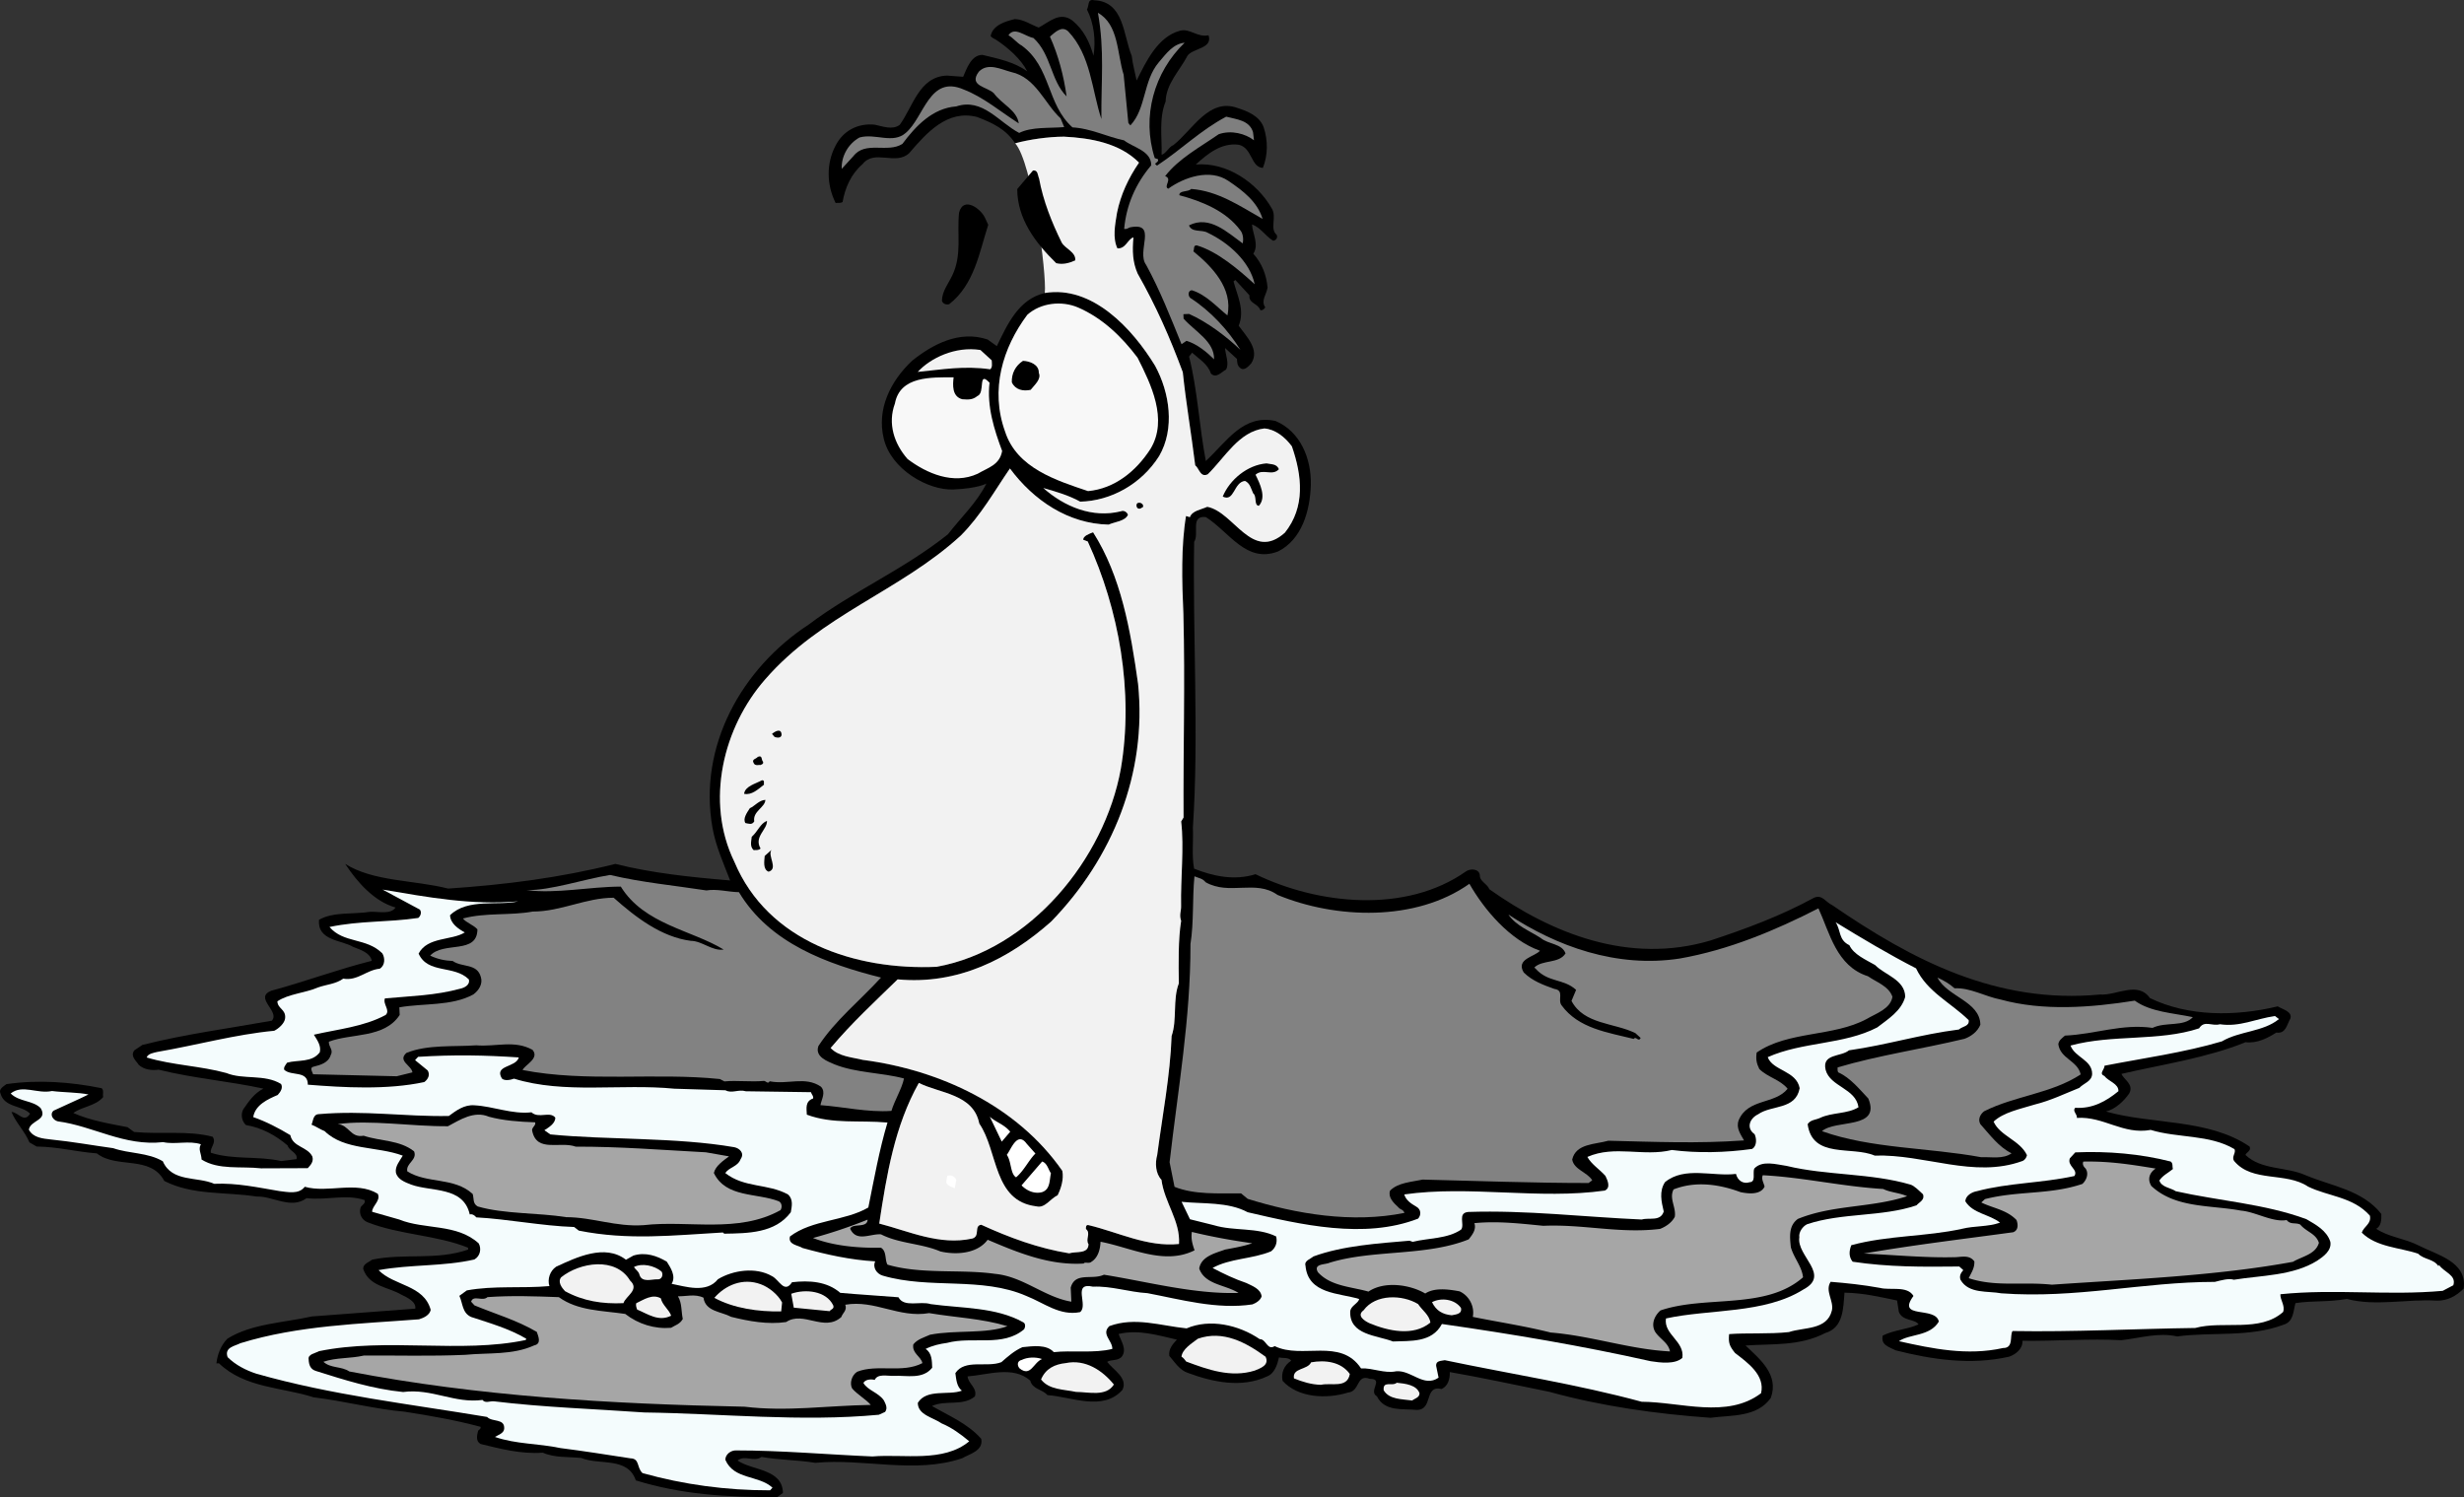
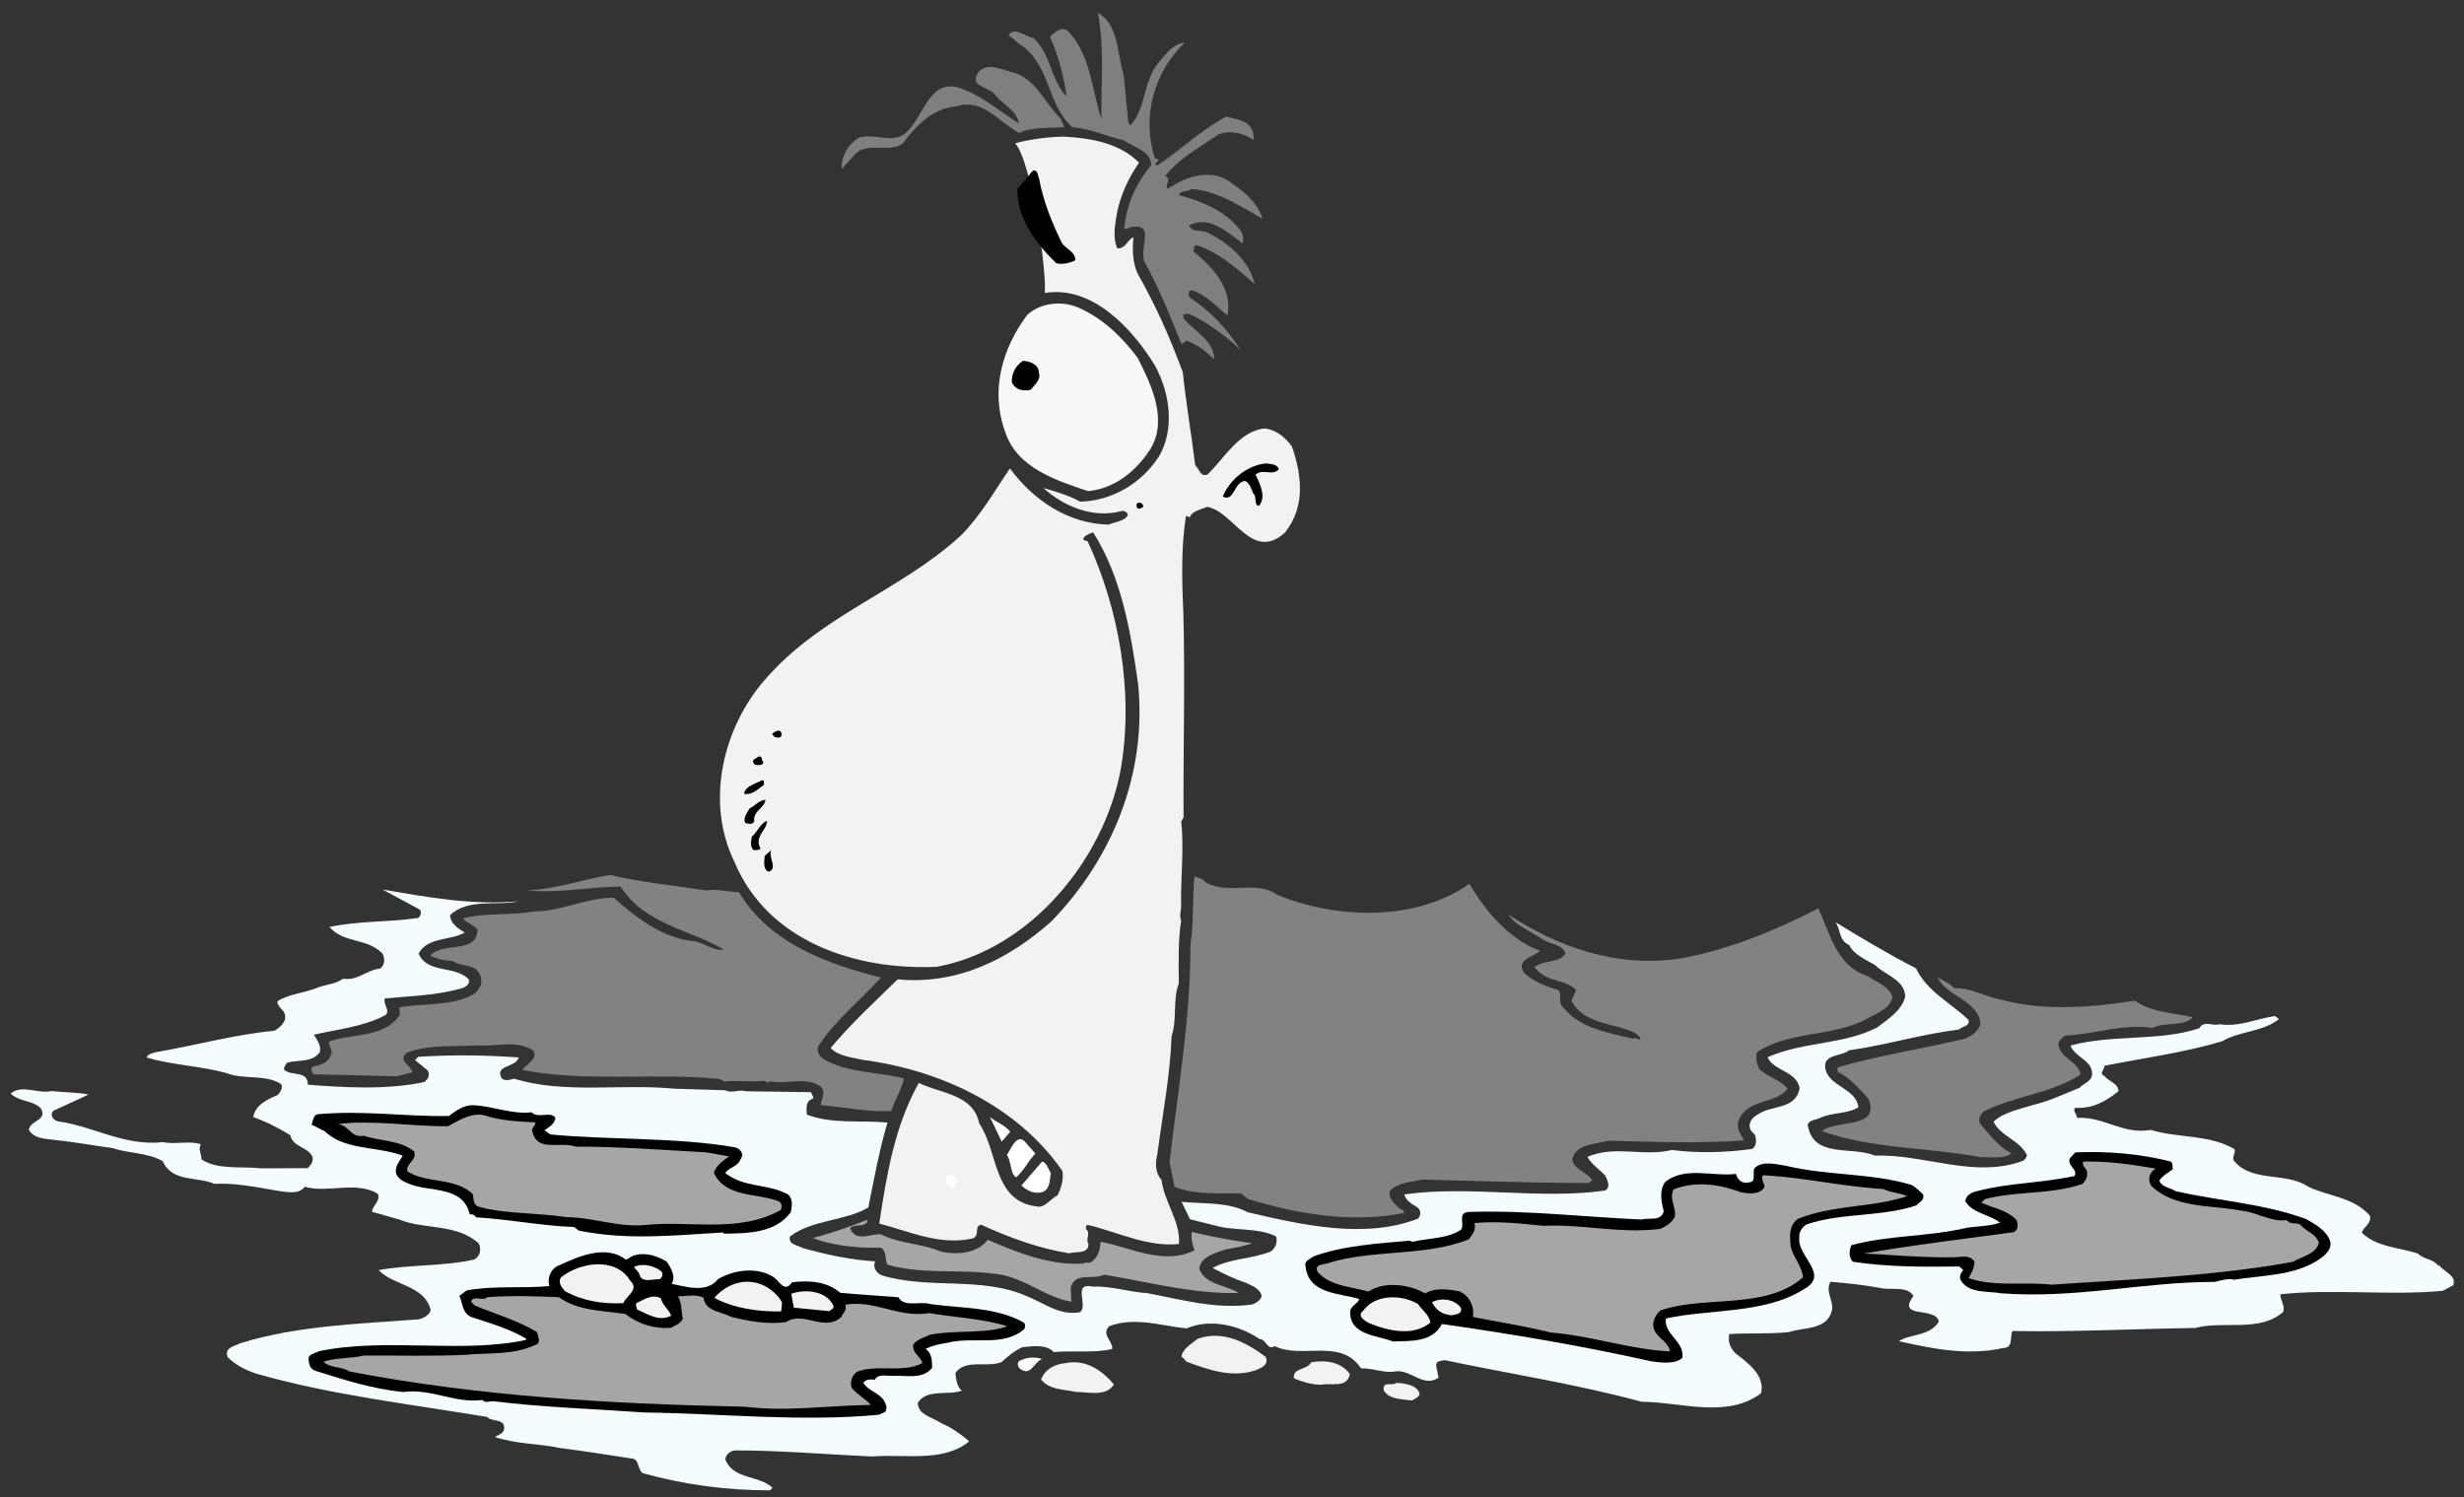
<svg xmlns="http://www.w3.org/2000/svg" width="387.079" height="235.194">
  <rect width="100%" height="100%" fill="#333333" stroke="none" />
-   <path d="M177.788 8.783c.16 1.394.512 2.578.77 3.867 1.472-2.965 3.3-6.852 6.761-7.809 1.578-.468 2.75 1.082 4.535.7.692 2.07-2.312 2.007-3.265 3.148-1.29 2.461-3.403 4.457-3.477 7.262-1.082 2.652-.55 5.633-.633 8.34.602-.028 1.149-1.254 1.84-1.485 2.996-2.336 5.57-7.457 10.047-5.855 1.625.527 3.461 1.246 4.14 3.02.692 2.07.696 4.374-.116 6.41-1.907-.114-1.641-3.13-3.766-3.633-2.719-.383-4.941 1.422-6.77 3.101 4.891-.418 9.641 2.875 11.922 6.88.86 1.362-.359 3.218.785 4.167.223.488-.16.906-.558.926-1.234-.746-1.996-2.113-3.317-2.555.063 1.399 1.141 3.153.204 4.594 1.37 1.543 2.05 3.312 2.238 5.309-.149 1.105-1.11 2.05-.36 3.117-.187.308-.476.523-.78.437-.352-1.086-1.848-1.02-1.708-2.328l-2.207-2.406-.293.215c.602 2.277 1.805 4.523.813 6.972 1.176 1.649 3.37 3.754 1.965 5.918-.477.52-1.145 1.25-1.77.68-.418-.383-.437-.785-.465-1.383l-1.875-1.719c.043 1 .711 2.473.149 3.399-.684.332-1.536 1.469-2.375.605-.465-1.48-1.903-2.316-2.95-3.27l-.472.622c1.336 5.246 1.594 11.039 2.633 16.398 3.363-3.152 5.878-7.37 10.933-6.293 3.875 1.63 5.664 5.852 5.555 10.063-.121 4.11-1.422 8.57-5.14 10.437-5.02 1.926-7.645-3.062-11.352-5.398-2.516-.29-.985 2.648-1.832 3.887-.254 14.425.765 30.593-.2 44.851.098 2.2-.203 4.414.192 6.5 2.953 1.168 6.289 1.922 9.648.871 9.82 4.766 23.602 6.254 33.11-.476.683-.434 1.984-.39 2.129.605-.055 1.004 1.16 1.348 1.5 2.235 9.82 6.968 21.949 11.832 34.695 8.062 5.625-1.851 11.137-3.902 16.316-6.734 1.278-.559 1.836.718 2.856 1.172 12.597 8.648 25.82 15.566 42.066 14.039 2.613.183 5.91-2.164 7.832.554 6.04 2.934 13.445 2.903 20.078 1.305.723.469 2.34.797 1.989 1.914-.559.926-.692 2.434-2.204 2.2-1.363.863-3.027 1.738-4.835 1.515-6.098 2.477-13.06 3.488-19.5 4.977.34.886 1.976 1.613 1.238 3.046-.848 1.239-2.192 2.5-3.676 2.868 7.3 2.074 16.063 1.086 22.566 5.5.332.683-.558.925-.64 1.328 2.508 2.39 6.387 1.816 9.453 3.183 4.078 1.719 8.91 2.305 11.879 6.078.043.899-.012 1.899-.793 2.336 1.957 1.313 4.469 1.504 6.621 2.606 2.867 1.476 7.723 2.558 7.11 6.793-1.15 1.152-2.516 1.914-4.22 1.89-4.519-.3-9.667.93-14.128-.273-3.078.539-5.192.234-8.078.66-.344 1.219-.27 2.918-1.852 3.387-5.414 2.043-11.262 1.105-16.734 1.848-2.93-.668-5.793.257-8.782.593-4.918-.281-10.3.16-15.511.09.058 1.3-1.106 2.152-2.09 2.496-6.047 1.371-12.192.445-17.863-1.004-1.024-.554-2.336-.797-2.004-2.312 1.761-.883 3.96-.98 5.625-1.754-.54-.88-2.524-.488-3.09-1.965l-.281-1.79c-2.825-.573-5.157-1.17-8.262-1.23-.192 2.41-.153 5.512-3.02 6.34-4.011 2.082-8.234 1.668-12.523 1.961 2.195 2.102 5.308 4.567 3.969 8.23-2.164 3.098-6.286 2.684-9.47 3.126-8.636-.617-17.198-1.836-25.308-4.078-5.25-1.067-10.61-2.227-15.652-3.106.047 1.102-.3 2.219-1.285 2.66-2.832-.672-1.25 3.36-3.957 3.282-2.11-.208-4.989.32-6.2-2.125-1.437-.836 1.18-2.758-1.125-2.754-2.136-.805-1.511 1.968-3.406 2.152-3.355 1.05-7.87.852-10.293-1.84-.254-1.191.192-2.414 1.36-3.164-.426-.582-1.317-.344-1.926-.516-.25 1.11-.684 2.536-1.867 2.985-4.02 1.883-8.57.883-12.438-.547-1.32-.438-2.078-1.707-2.922-2.672-.148-1.094.52-1.824 1.188-2.555-2.934-.668-5.977-1.632-9.149-.894.348 1.086 1.305 2.347.555 3.48-.562.828-1.781.48-2.36.907.958 1.257 3.317 2.554 2.4 4.398-3.052 3.437-8.063 1.059-11.778.824-.844-.96-2.34-.894-2.703-2.281-2.711-2.383-6.649-.902-9.84-.66.05 1.097 1.582 1.828 1.14 3.152-1.93 1.586-4.582.504-6.738 1.5 2.567 1.488 5.63 2.75 7.738 5.16.383 1.887-1.894 2.387-2.968 3.035-7.395 2.532-15.516-.008-23.09.73-2.926-.468-5.727-.444-8.45-.925-1.265.86-2.62-.383-3.777.57 2.371 1.594 7.063 1.286 7.133 5.086l-.875.641c-8.105.063-15.133-.426-22.238-2.613-1.266-3.746-5.711-2.348-8.563-3.52-2.011-.21-4.207-.011-6.043-.832-3.394.25-6.636-.605-9.773-1.367-.82-.46-.559-1.375-.39-2.082.187-.211.484-.324.37-.617-3.851-1.031-7.886-1.75-11.918-2.371-4.62-.395-9.484-1.68-14.312-2.266-4.879-1.586-10.777-1.422-14.856-5.344l-.398.02c.14-1.309.672-2.832 1.727-3.883 3.8-2.371 8.8-2.492 13.257-3.492l16.262-1.227c.152-1.11-1.277-1.746-2.2-2.203-2.054-1.21-5.062-1.277-5.984-4.039-.035-.8.852-1.039 1.434-1.465 5.059-1.027 10.117.149 15.047-1.574l-.016-.297c-4.89-1.984-10.8-2.02-15.793-4-.918-.36-1.359-1.34-1.101-2.254.082-.406.87-.64.648-1.23-2.949-.969-5.804.058-9.125-.293-2.422 1.808-5.32-.364-7.82-.254-4.938-.777-10.016-.152-14.523-2.453-2.184-4.106-7.489-1.867-10.602-4.332-3.316-.254-6.05-1.032-9.457-1.078l-1.133-.653c-.672-1.672-2.14-3.11-2.816-4.777 1.105.047 1.984 1.812 2.918.27-1.262-1.348-4.047-.922-4.649-3.196-.332-.687.551-1.125.938-1.445 4.972-.723 10.093-.348 14.941.637.414.28.14.894.262 1.386-1.235 1.457-3.238 1.45-4.692 2.512 2.657 1.184 5.579 1.656 8.508 2.227l1.035.753c4.223.41 8.395-.277 12.344.75.645.973-.426 1.622-.285 2.516 3.55 1.14 7.328.473 11.07 1.305l2.387-.305c.254-1.012-1.156-1.25-1.398-2.14-1.875-1.618-4.13-2.817-6.547-3.212-.63-.57-.875-1.66-.414-2.484.941-1.344 1.691-2.476 3.16-3.242-5.356-1.164-10.985-1.613-16.45-2.973-1.093.149-2.3.004-3.136-.758-.43-.683-1.363-1.343-.703-2.273l1.265-.855c6.73-1.704 13.696-2.614 20.348-3.813 1.336-1.46-2.86-3.574-.11-4.7 5.34-1.437 10.462-3.37 15.81-4.706-.262-1.293-1.782-1.723-2.903-2.176-1.852-1.117-5.649-.95-5.395-4.262 2.243-1.3 5.368-.84 8.051-1.261 1.301-.059 3.223.457 3.977-.676-3.348-.953-5.985-3.938-7.914-6.856 4.43 2.805 10.82 2.52 16.187 3.883 8.883-.598 17.543-1.683 26.254-3.875 5.77 1.445 11.805 2.078 18.035 2.598-1.02-2.656-2.238-5.305-2.773-8.281-2.274-12.813 4.59-25.032 15.094-31.907 7.07-5.32 14.832-8.57 21.89-14.191 2.176-2.797 4.485-4.902 6.05-7.977 0 0-1.269.758-5.163.93-3.992.18-9.852-3.164-10.969-8.016-1.105-4.558 1-8.953 4.461-12.21 3.188-2.547 7.39-4.836 11.863-3.333l1.446 1.036c1.652-3.375 3.375-7.36 7.535-8.344 7.453-1.235 13.762 5.594 17.328 11.437 2.289 4.203 3.144 9.871.633 14.188-2.805 4.43-7.594 7.043-12.395 7.16-1.847-1.02-3.976-1.625-5.8-2.145 3.335 2.954 7.718 4.762 12.175 3.66.489-.222 1.008.157 1.125.551-.453 1.02-2.054 1.094-3.035 1.54-6.309-.122-11.777-3.782-15.508-8.82-2.351 3.41-4.574 7.41-7.734 10.554-9.524 8.734-21.871 12.387-30.727 22.594-6.57 7.5-9.457 19.14-4.828 28.644 5.266 12.578 19.082 17.067 31.77 16.5 14.695-2.66 26.37-16.894 28.941-31.121 2.063-12.105-.32-25.113-5.2-35.703l-.71-.27c-.027-.601.957-.945 1.55-1.172 4.41 6.91 5.895 15.454 7.067 23.81 1.426 14.05-3.984 27.405-13.648 37.347-6.645 5.902-14.672 9.965-24.121 9.082-3.645 3.566-7.106 6.726-10.528 10.781 1.262 1.344 3.367 1.453 5.086 1.875 11.985 1.566 24.145 7.133 31.309 17.422.258 1.289-.18 2.71-.73 3.836-1.176.555-2.008 2.094-3.325 1.75-6.84-.797-5.992-8.64-8.988-13.012-.91-4.664-6.219-4.726-9.496-6.383-3.801 6.774-5.059 14.438-6.219 22.098 4.656 1.195 9.465 3.484 14.617 2.352 1.29-.36.211-2.012 1.406-2.165 4.395 2.008 8.973 3.704 13.813 4.489 1.086-.348 3.012.164 3.039-1.438-.535-.777.426-1.719-.406-2.383-.008-.199-.031-.699.375-.617 4.652 1.094 9.261 3.489 14.246 2.969.238-3.617-2.293-6.508-2.754-10.09-.941-.957-1.02-2.656-.672-3.875.82-6.242 2.043-12.5 2.266-18.719.89-2.539.148-5.71 1.133-8.257-.043-3.2-.106-6.903.363-9.825-.344-.988.035-1.504-.008-2.402-.086-4.203.496-9.133.011-13.215l.375-.617c-.066-10.406.254-21.23-.027-32.031-.23-5.094-.375-10.594.414-15.336l.61.176c.355-1.016 1.75-1.18 2.73-1.625 4.238.812 6.996 8.699 12.191 4.062 3.227-4.047 2.708-8.93 1.098-13.562-1.066-1.454-2.62-2.688-4.328-2.809-3.984.477-6.203 4.578-8.887 7.203-1.18.55-1.343-.941-1.968-1.414-.625-5.078-1.43-9.644-1.954-14.629-2.046-5.512-4.164-10.324-7.097-15.5-.778-1.765-.86-3.566-.653-5.676-.89.243-1.218 1.856-2.527 1.715-.773-1.668-.363-3.687-.05-5.605.577-2.824 1.765-5.383 3.452-7.86-3.039-3.066-7.578-3.867-11.793-4.078-2.5.012-5.484.446-7.66 1.043-1.5-2.238-3.441-3.152-5.988-4.137-4.66-1.195-7.898 2.454-10.66 5.68-2.113 1.996-5.434-.66-7.328 1.727-1.832 1.582-2.739 3.726-3.14 5.945-.29.215-.692.133-1.095.152-1.425-2.84-1.48-6.242 0-9.011 1.196-2.356 3.543-3.559 6.16-3.278 1.211.246 2.743.88 3.907.028 2.074-2.797 3.058-7.645 7.46-7.743l2.512.188c.543-1.223 1.247-3.457 3.047-3.438 2.43.594 4.953 1.082 7.024 2.59-.989-1.957-3.07-3.765-4.926-4.984-.309-.188-.613-.274-.828-.566.324-1.715 2.3-2.305 3.785-2.668 1.402.035 2.543.886 3.766 1.332 1.66-.875 3.289-2.551 5.254-1.137 1.867 1.52 2.757 3.48 3.351 5.558.39-2.421.07-5.109-1.027-7.261.375-.617.027-1.703 1.136-1.453 4.715.191 4.551 5.504 5.899 8.746" />
  <path fill="#f2f2f2" d="M159.48 22.513c2.175-.597 5.16-1.031 7.66-1.043 4.214.211 8.754 1.012 11.793 4.078-1.688 2.477-2.875 5.036-3.454 7.86-.312 1.918-.722 3.937.051 5.605 1.309.14 1.637-1.472 2.528-1.715-.207 2.11-.125 3.91.652 5.676 2.934 5.176 5.05 9.989 7.098 15.5.523 4.985 1.328 9.551 1.953 14.63.625.472.789 1.964 1.968 1.413 2.684-2.625 4.903-6.726 8.887-7.203 1.707.121 3.262 1.356 4.328 2.809 1.61 4.632 2.13 9.515-1.097 13.562-5.196 4.637-7.953-3.25-12.192-4.062-.98.445-2.375.609-2.73 1.625l-.61-.176c-.789 4.742-.644 10.242-.414 15.336.282 10.8-.039 21.625.028 32.031l-.375.617c.484 4.082-.098 9.012-.012 13.215.043.899-.336 1.414.008 2.402-.469 2.922-.406 6.625-.363 9.825-.985 2.547-.242 5.718-1.133 8.257-.223 6.22-1.445 12.477-2.266 18.72-.347 1.218-.27 2.917.672 3.874.461 3.582 2.992 6.473 2.754 10.09-4.984.52-9.594-1.875-14.246-2.969-.406-.082-.383.418-.375.618.832.664-.129 1.605.406 2.382-.027 1.602-1.953 1.09-3.039 1.438-4.84-.785-9.418-2.48-13.812-4.488-1.196.152-.118 1.804-1.407 2.164-5.152 1.132-9.96-1.157-14.617-2.352 1.16-7.66 2.418-15.324 6.219-22.098 3.277 1.657 8.586 1.72 9.496 6.383 2.996 4.371 2.148 12.215 8.988 13.012 1.317.344 2.149-1.195 3.325-1.75.55-1.125.988-2.547.73-3.836-7.164-10.29-19.324-15.855-31.309-17.422-1.718-.422-3.824-.531-5.086-1.875 3.422-4.055 6.883-7.215 10.528-10.781 9.449.883 17.476-3.18 24.12-9.082 9.665-9.942 15.075-23.297 13.65-37.348-1.173-8.355-2.657-16.898-7.067-23.808-.594.226-1.578.57-1.55 1.171l.71.27c4.879 10.59 7.262 23.598 5.2 35.703-2.571 14.227-14.247 28.461-28.942 31.121-12.688.567-26.504-3.922-31.77-16.5-4.629-9.504-1.742-21.144 4.829-28.644 8.855-10.207 21.203-13.86 30.726-22.594 3.16-3.145 5.383-7.145 7.734-10.555 3.73 5.04 9.2 8.7 15.508 8.82.98-.445 2.582-.519 3.035-1.539-.117-.394-.636-.773-1.125-.55-4.457 1.101-8.84-.707-12.175-3.66 1.824.52 3.953 1.125 5.8 2.144 4.801-.117 9.59-2.73 12.395-7.16 2.512-4.316 1.656-9.984-.633-14.188-3.566-5.843-9.875-12.671-17.328-11.437.316-3.066-1.965-20.484-4.652-23.516" />
  <path fill="#7f7f7f" d="m176.519 11.74.738 7.578.316.383c2.485-2.61 1.988-6.992 4.461-9.906 1.238-1.457 2.274-2.903 4.067-3.086-4.797 4.62-6.79 11.613-4.696 18.129l.508.175c.117.395-.277.516-.469.723l.313.285c3.89-2.574 6.762-5.504 10.87-7.691 1.622.43 3.626.539 4.212 2.418l.156 1.293c-1.348-1.043-3.574-1.645-5.547-.953-2.914 2.03-6.238 3.78-8.414 6.582 1.219.445-.328 1.613.488 1.976 2.52-1.812 6.563-3.195 9.454-1.223 2.375 1.598 4.554 3.301 5.37 5.97-3.593-2.044-7-4.391-11.218-4.708-.477.524-1.895.188-1.86.985 3.547.945 7.317 2.476 9.555 5.48.422.484.563 1.375.395 2.086-2.38-1.695-5.207-4.473-8.438-2.828.457 1.18 2.031.61 2.957 1.168 3.274 1.558 6.606 4.512 7.367 8.082-2.503-2.293-5.835-5.145-9.082-6.102-.601-.074-.37.617-.558.926 2.91 2.371 6.265 5.824 5.355 10.07-1.765-1.422-3.347-3.254-5.582-3.953-.601.028-.664.828-.246 1.211 3.195 2.059 5.93 5.04 7.871 8.156-2.195-2.101-5.199-4.37-8.062-5.644l-.895.039.028.7c1.793 2.023 4.867 3.585 4.789 6.394-1.047-1.055-2.606-2.387-4.332-2.91l-.778.535c-1.8-4.426-3.379-8.457-5.562-12.465-1.594-2.133 1.902-6.793-2.563-5.89-.297.113-.488.32-.89.238.336-3.72 1.785-7.086 4.257-10-.004-2.301-2.824-2.778-4.277-3.915-2.73-.578-5.191-1.867-8.101-2.039-4.063-3.62-3.325-9.46-7.981-12.859-.715-.367-1.355-1.238-2.074-1.605.937-1.446 2.613.18 3.926.421 2.816 2.579 2.699 6.688 5.21 9.18-.44-3.183-1.289-6.45-2.62-9.394.773-.637 1.824-1.782 2.867-.829 3.57 3.747 3.714 9.243 5.218 13.782-.062-5.903.524-10.735-.543-16.692 3.286 1.856 2.989 6.371 4.04 9.727" />
  <path fill="#7f7f7f" d="m166.612 18.591.563 1.375c-2.293.204-5.11-.07-7.067.918-3.18-1.66-5.754-5.55-9.894-4.164-3.695.266-6.371 3.086-8.45 5.883-2.331 1.504-5.828-.543-7.718 1.945l-1.817 1.98c-.085-1.995 1.028-3.944 2.786-4.925 2.472-.71 5.254 1.067 7.273-.726 2.895-2.43 3.695-9.176 9.106-6.813 3.058 1.164 5.863 3.543 8.648 5.32-.293-2.09-2.637-2.984-3.914-4.73-1.05-1.055-4.055-1.121-2.356-3.399 1.438-1.464 3.489-.355 5.11.07 3.84.833 5.226 4.973 7.73 7.266" />
-   <path d="m154.694 34.138.551 1.176c-1.406 4.367-2.184 9.406-6.148 12.488-.594.125-1.008-.156-1.125-.55.03-1.504.984-2.649 1.625-3.977 1.554-3.273.71-6.441 1.062-9.86.68-2.632 3.371-.648 4.035.723" />
  <path fill="#f8f8f8" d="M178.702 56.19c2.082 4.112 4.836 9.694 2.04 14.323-2.247 3.504-5.63 6.258-9.817 6.645-4.977-1.68-11.172-3.606-13.028-9.332-2.394-6.598-.386-13.196 3.485-18.371 2.117-1.899 5.406-2.242 7.957-1.157 3.777 1.633 6.808 4.5 9.363 7.891" />
-   <path fill="#f2f2f2" d="M155.796 56.61c.023.5.148 1.095-.238 1.411-4.106-.59-7.606.04-11.391.41 2.004-2.191 5.922-4.07 9.855-3.445l1.774 1.625" />
  <path d="M163.19 58.584c.446.98-.714 1.933-1.28 2.66-1.192.254-2.403.008-2.958-1.172-.062-1.399.586-2.629 1.754-3.379 1.102.05 2.527.586 2.484 1.89" />
-   <path fill="#f8f8f8" d="M149.808 59.279c-.145 1.207-.266 3.016 1.355 3.445.906.059 1.61.13 2.379-.508 1.281-.457.02-4.105 1.91-2.086-.433 3.723.73 7.375 1.98 10.723-.402 2.219-2.187 2.598-3.843 3.574-3.824 1.77-8.012-.043-11.016-2.312-2.11-2.406-3.152-5.567-1.988-8.719.805-4.34 5.695-4.11 9.223-4.117" />
  <path d="M200.905 73.716c-1.05 1.149-2.511-.187-3.668.868.664 1.367 1.762 3.523.52 4.879-.805-.063-.266-1.489-.89-1.961-.329-.688-.47-1.582-1.286-1.946-1.793.18-1.652 3.375-3.496 2.457 1.086-2.648 3.883-4.976 6.875-5.21.71.167 1.601.03 1.945.913m-21.359 5.957c-.293.114-.383.317-.688.23-.406-.081-.441-.878-.039-.898.395-.117.91.262.727.668m-56.762 35.767c-.074.605-.781.437-1.086.35l-.422-.484c.485-.422 1.461-.965 1.508.133m-2.914 4.234c.117.395-.281.415-.375.52-.207-.094-.89.238-1.117-.352-.328-.586.473-.62.66-.93.785-.335.52.477.832.762m.16 3.598c-.969.742-1.926 1.688-3.136 1.442.144-1.208 1.832-1.583 2.808-2.13.5-.019.219.493.328.688m.207 2.395c-.043 1.199-2.02 1.789-1.75 3.379-.37.617-.886.34-1.39.261-.43-.68.23-1.61.699-2.332.785-.336 1.445-1.265 2.441-1.308m.25 3.293c.059 1.394-2.093 2.492-1.008 4.347-.285.313-.69.23-1.09.25-.628-.574-.363-1.386-.296-2.09.965-.843 1.312-2.062 2.394-2.507m.254 7.991c-.914-.355-.672-1.667-.61-2.472l1.06-.95c-.66.93 1.132 2.954-.45 3.423" />
  <path fill="#828282" d="M110.964 139.892c1.687-.277 3.414.246 5.117.274 4.863 8.09 13.918 11.289 22.32 13.418-3.34 3.652-7.207 6.726-9.832 10.75-.62 1.726 1.512 2.433 2.532 2.886 3.363 1.352 7.363 1.274 10.91 2.215-.328 1.617-1.453 3.371-1.973 5.094-3.695.266-7.637-.66-11.152-.902.16-.907.91-2.043.07-2.907-2.48-1.691-5.219-.27-8.047-.843-.277.515-.605-.07-.902-.059-2.094.195-4.211-.113-6.203.078l-.72-.371c-10.155-1.047-20.995.539-30.991-1.418.363-.816 2.718-1.824 1.558-3.172-2.87-1.574-5.625-.453-8.84-.707-3.492.254-7.613-.16-10.957 1.188-1.445 1.265.79 1.968.938 3.062l-2.477.61-13.129-.313c-.113-.395-.644-1.074.149-1.211.992-.242 2.277-.602 2.621-1.816.465-.82-.355-1.286-.293-2.09 3.543-1.36 8.688-.488 11.125-4.2l-.055-1.199c3.875-.672 8.2-.164 11.621-2.02.872-.64 1.528-1.671 1.18-2.753-.598-2.176-2.969-1.469-4.418-2.508-1.203-.047-2.414-.293-3.539-.844 2.098-2.293 7.402-.129 7.422-4.132-.734-.77-1.746-1.024-2.277-1.7 3.562-.96 7.488-.437 10.96-1.09 4.504-.004 8.313-2.171 12.72-2.171 3.437 3.05 7.48 6.175 12.113 6.77 1.8.015 3.375 1.648 5.164 1.37-5.043-3.078-12.489-3.949-16.157-9.89-5.003.023-10.058 1.148-14.789.558 3.907.027 8.832-1.695 13.106-2.387 4.957 1.18 10.086 1.653 15.125 2.43" />
  <path fill="#f4fcfd" d="M81.41 141.61c-3.071.74-7.93-.546-10.712 2.18.055 1.298 1.297 2.145 2.32 2.7-2.042 1.293-5.874.66-7.257 3.328 1.445 3.238 5.582 1.75 7.89 4.05.239.891-.742 1.333-1.34 1.462-3.957 1.078-7.656 1.14-11.843 1.527-.36.918.886 1.863.117 2.602-3.422 1.851-7.508 2.234-11.274 3.101.54.88 1.18 1.75.926 2.762-1.23 1.656-3.453 1.156-5.133 1.633-.28.41-.57.726-.449 1.12 1.145 1.052 3.703.036 3.707 2.337 5.625.449 12.45.847 18.297-.414.582-.43.953-1.145.52-1.828l-1.973-1.614.477-.52c5.691-.355 10.398-.265 15.82.094-.426 1.622-3.953 1.176-2.652 3.32.414.384 1.308.243 1.902.016 7.914 2.45 16.75.754 25.195 1.578l8.016.247c1.027.554 1.996-.192 3.21.156l10.22.144c.117.395.425.582.343.985-1.281.457-1.031 1.547-.988 2.547 4.07 1.52 8.246.836 12.668 1.238-1.305 4.363-2.106 8.902-3.008 13.348-3.707 2.164-8.824 1.894-12.308 4.55-.344 1.317 1.261 1.348 1.98 1.813 3.75 1.035 7.492 1.87 11.406 2.097-.453 1.02.29 1.989 1.2 2.247 7.406 2.171 15.523.109 22.566 3.199 2.75 1.078 5.246 3.168 8.422 2.527 1.355-1.062-1.313-4.746 2.023-3.996 2.899-.129 5.645.852 8.555 1.02 5.148.972 10.926 2.617 16.496 1.765.59-.222 1.27-.656 1.445-1.265-.156-1.192-1.476-1.633-2.398-2.094-1.828-.621-3.567-1.442-5.309-2.363 2.735-1.528 6.242-1.383 9.192-2.614.675-.531 1.039-1.347.797-2.34-2.97-1.468-6.641-.804-9.79-1.765l-3.746-.934-1.32-2.742c3.316.352 7.305-.027 10.383 1.637 8.293 1.933 18.308 4.289 26.77 1.008.476-.52.538-1.426-.286-1.887-.82-.465-1.644-1.028-1.886-1.918 10.246-1.461 21.261.851 31.503-.606.98-.445.43-1.62.098-2.308-.95-1.059-2.183-1.805-2.836-2.977 4.32-1.894 8.809.008 13.266-1.09 4.027.52 8.426.422 12.605-.164.782-.433.727-1.633.399-2.32-1.344-.941-.813-2.465.558-3.129 2.137-1.496 5.88-.66 6.524-4.094-.524-2.777-4.223-2.715-5.02-4.879 5.496-2.449 11.926-1.933 17.207-4.671 1.645-1.278 3.79-2.575 4.39-4.801-.019-2.703-3.257-3.461-4.726-4.996-1.441-.836-3.375-1.649-4.043-3.121-1.738-.825-1.308-2.344-2.164-3.61 4.118 2.52 8.332 5.035 12.637 7.246 1.766 3.723 5.445 5.364 8.27 8.137.144.996-.957.945-1.536 1.473-6.07.77-11.203 2.402-17.273 3.273-1.254 1.055-4.281.492-3.664 3.067.719 2.667 4.734 2.89 5.164 5.875-1.75 1.078-4.168.785-6.031 1.671-.684.329-1.489.266-1.957.985.746 5.476 6.957 3.394 10.53 4.937 7.9-.25 15.58 3.61 23.161.867.395-.117.68-.527.762-.933-1.106-2.352-4.238-3.012-5.242-5.27 1.535-1.472 4.218-1.992 6.488-2.695 2.473-.61 4.726-1.71 6.988-2.613.668-.73 1.961-.989 2.004-2.192.004-2.203-2.715-2.582-3.398-4.453 6.625-1.797 13.886-.617 20.199-2.703.84-1.336 1.988-.289 3.273-.644 3.125.46 5.567-.852 8.653-1.29l.62.473c-2.413 2.012-6.222 1.88-8.952 3.504-5.93 1.766-12.496 2.66-18.45 3.828.028.598-.945 1.242-.027 1.602.64.87 2.254 1.199 2.211 2.402-1.934 1.59-4.082 2.785-6.793 2.606-.477.523.344.984.27 1.59 4.19-.286 7.23 2.68 11.597 1.886 4.262 1.309 9.238.688 13.149 3.016.324.586-.547 1.226-.016 1.902 2.852 3.375 8.082 1.64 11.59 3.988 3.172 1.559 7.078 1.586 9.71 4.57.259 1.29-.925 1.645-1.28 2.66 2.304 2.302 6.011 2.337 8.855 3.31.945.96 2.438.792 3.191 1.96l.09-.203c.754 1.164 2.774 1.578 2.246 3.203l-1.664.875c-8.672.786-16.832-.351-25.5.536-.058.902.778 1.765.426 2.785-3.66 3.265-9.453 1.32-13.8 2.515-9.606.13-18.993.649-28.708.48-.472.723.219 2.692-1.484 2.669-5.652 1.254-11.11.097-16.363-1.07 1.648-1.176 4.87-.72 6.27-3.083-.513-2.48-6.724-.3-3.985-4.027-.977-1.66-3.64-.84-5.262-1.266-2.625-.484-5.34-.765-7.75-.957-.937 1.442.531 2.98.2 4.496-.762 3.137-4.391 2.598-6.755 3.403-3.09.34-6.703.101-9.394.32-.14 1.41.082 1.899.93 2.961 1.972 1.516 4.761 3.492 4.09 6.324-5.329 4.043-12.653 1.367-18.762 1.34-10.133-2.754-20.715-4.383-30.922-6.531-.594.129-1.399.062-1.364.863l.387 1.883c-2.332 1.61-4.262-1.21-6.652-1.004-1.887.387-3.63-.539-5.528-.453-3.218-4.86-9.27-1.387-13.566-3.5-1.168.754-1.355-1.14-2.351-1.094-3.305-2.254-7.856-3.254-11.489-1.691-4.12-.418-8.09-1.84-12.129-.36-1.343 1.262.504 2.282.461 3.582-2.77.727-6.496.192-9.187.512-1.156-1.25-3.246-.957-4.938-.781-1.277.559-2.336 1.504-3.3 2.351-2.262.899-5.731-.546-7.231 1.723.145.992.195 2.094 1.023 2.758-2.066.793-5.52-.356-6.921 1.91-.012 1.902 2.406 2.293 3.75 3.234 1.527.633 2.976 1.668 4.328 2.81-4.051 3.386-10.325 1.964-15.207 2.382-6.922-.293-14.457-.957-21.364-.95-.906-.058-1.773.68-1.738 1.481 1.344 3.14 5.211 2.367 7.402 4.371l-.378.418c-6.907.008-13.555-.894-20.043-2.707-.938-.86-.403-2.285-1.903-2.32-3.531-.543-7.46-1.168-10.984-1.61-3.54-.746-6.934-.593-10.29-1.746.49-.32 1.376-.558 1.446-1.265.125-1.707-1.848-1.016-2.687-1.88-12.305-2.054-24.375-3.417-36.239-6.792-1.625-.527-3.261-1.356-4.52-2.602-.57-1.574 1.223-1.754 2.005-2.191 9.082-2.809 18.883-3.043 28.062-3.754.79-.238 1.672-.676 1.836-1.484-1.078-3.953-5.773-3.746-8.187-6.243 5.062-.925 10.183-.554 15.039-1.671.976-.543 1.125-1.75.687-2.532-3.441-3.148-8.504-2.125-12.48-3.746l-4.258-1.215c-.04-.898 1.426-1.765.875-2.84-3.395-2.05-7.809-.05-11.461-1.09-.945 1.243-2.664.821-3.973.676-3.328-.55-6.664-1.304-10.261-1.144-2.657-1.18-6.614-.203-8.067-3.543-2.363-1.395-5.254-1.168-7.797-2.055-3.324-.453-6.351-1.015-9.773-1.363-1.305-.145-2.813-.277-3.469-1.547.23-1.512 3.04-1.437 1.848-3.387-1.254-1.246-3.344-.953-4.707-2.293 1.836-1.484 4.21.114 6.492-.39 1.71.226 4.21.21 5.73.547-1.765.879-3.632 1.664-5.492 2.547-.676.628-.035 1.503.672 1.671 5.64.75 10.387 3.942 16.563 3.266 1.82.418 4.093-.285 5.921.336-.464.82.063 1.398.106 2.398 2.68 1.68 6.152 1.024 9.371 1.383l7.309-.027c.476-.52.953-1.043.718-1.832-.77-1.566-3.07-1.465-3.453-3.352-1.851-1.117-3.8-2.132-5.832-2.84.313-1.917 2.278-2.804 3.848-3.476.476-.523.851-1.14.523-1.727-2.574-1.586-5.933-.632-8.586-1.718-4.05-1.121-8.46-1.223-12.52-2.442.173-.61 1.169-.754 1.665-.875 6.258-1.082 12.289-2.754 18.367-3.324.688-.332 1.649-1.176 1.715-1.977.137-1.41-1.164-1.449-1.219-2.648 1.75-1.18 4.348-1.297 6.406-2.187 1.282-.461 2.782-.528 3.946-1.38 2.219.403 3.644-1.363 5.734-1.558.879-.539.824-1.738.395-2.418-2.516-2.492-6.075-1.531-8.293-4.137 4.86-1.015 9.078-.703 13.949-1.422.387-.316.559-.925.242-1.312l-5.848-3.14c7.063 1.183 13.926 2.48 21.305 1.85" />
  <path fill="#828282" d="M189.382 138.595c3.699 2.137 7.89-.453 11.3 2 9.18 3.793 21.712 4.235 30.153-1.746 2.281 4 6.3 8.828 11.082 10.516-.762.933-3.848 1.273-2.55 3.418 1.359 1.34 3.089 1.965 4.82 2.586 1.609.23.476 1.68 1.113 2.554 2.668 3.684 7.297 4.278 11.347 5.297.38-.515.727.57 1.094-.148l-.832-.762c-3.379-1.652-8.07-1.344-10.035-5.058l.723-1.735c-1.985-1.812-4.356-1.11-6.356-3.32l-.207-.192c1.246-1.253 3.88-.574 4.902-2.218-.57-1.578-2.66-1.383-3.91-2.43-1.75-1.121-3.89-1.93-5.07-3.676 7.531 4.969 16.996 8.45 26.938 6.907 7.648-1.344 14.917-4.372 21.77-7.88 1.772 3.825 2.808 9.083 7.78 10.665 1.344.941 3.274 1.554 3.848 3.23-.313 1.914-2.586 2.617-4.047 3.485-5.277 2.84-12.328 1.851-17.281 5.273-.156 1.012-.028 1.703.414 2.586 1.363 1.34 3.277 1.656 4.445 3.105-1.992 2.493-6.242 1.48-7.687 4.946-.45 1.222.297 2.191.84 3.168-7.282.523-14.004.222-21.317.05-2.078.594-5.09.426-5.676 2.954.27 1.59 2.391 1.996 3.149 3.265l-.582.426c-8.91-.004-17.332-.328-26.051-.54-1.785.38-3.883.474-5.125 1.731-.355 1.016.48 1.88 1.316 2.641.317.39.715.27.942.86-8.235 1.671-17.012.16-24.625-2.204l-1.04-.855c-3.702-.035-7.296.226-10.456-1.035l-.774-3.868c1.297-11.37 3.301-22.57 3.278-34.28.546-3.427.28-7.122.625-10.638.613.27 1.316.34 1.742.922m117.664 16.672c2.496-.113 4.762 1.29 7.285 1.778 6.586 1.808 14.07 1.273 21.027.164 2.48 1.789 5.993 1.933 9.125 2.593-1.433 1.567-4.273.692-6.332 1.684-4.836-.684-8.965 1-13.757 1.215-.485.422-.97.746-1.043 1.347.304 2.29 3.02 2.57 3.515 4.75-4.57 3.004-10.36 3.364-15.156 5.782-.582.425-1.047 1.246-.61 2.027 1.473 1.637 2.86 3.578 4.907 4.586-1.356.96-3.176.543-4.778.613-8.273-1.531-17.273-1.332-25.007-4.09 2.12-1.894 9.3-.214 7.28-5.128-1.366-1.442-2.847-3.278-4.687-4.094-.21-.192-.129-.598-.136-.797 6.324-1.883 13.285-2.895 19.922-4.492.984-.344 2.05-1.09 2.503-2.215-.066-3.7-5.199-4.371-6.738-7.406 1.02.457 1.945 1.015 2.68 1.683" />
  <path d="M83.491 174.752c1.145 1.05 2.89-.23 3.738.832.04.898-1.03 1.55-1.71 1.98l.93.66c9.046.895 19.737.418 28.917 2.012.809.164 1.64.93.985 1.86-.446 1.218-1.848 1.28-2.407 2.206 3.012 2.368 6.68 1.606 9.86 3.364.836.765.586 1.879.425 2.785-2.453 3.312-6.757 3.304-10.46 3.37l-.208-.19c-7.789.445-14.859 1.261-22.636-.293l-.727-.567c-5.113-.172-10.363-1.242-15.383-1.516-.21-.292-.625-.574-1.02-.457-1-4.46-6.066-3.53-9.218-4.695-.918-.355-2.14-.805-2.387-1.894-.144-.993.618-1.829 1.082-2.649-4.07-1.52-9.144-.793-12.285-3.86-.71-.265-1.332-.737-2.047-1.007.274-.613.23-1.613 1.13-1.652 7.277-.625 13.331.406 20.433.289 1.164-.852 2.422-1.809 4.027-1.68 3.012.164 5.871 1.438 8.961 1.102" />
  <path fill="#a6a6a6" d="M84.061 176.326c.223.492-.664.832-.437 1.422.75 3.37 4.371 1.507 6.812 2.398 7.008-.012 13.336.508 20.461.89l3.633.637c-.875.641-2.136 1.497-2.386 2.61 1.875 3.922 6.746 3.101 10.207 4.449.515.277.543.977.261 1.39-6.64 3.7-14.445 1.548-21.515 2.36-4.391.297-7.965-1.246-12.168-1.258-4.336-.707-9.73-.465-13.887-1.683-.824-.465-.559-1.274-.79-1.965-2.921-2.672-7.179-1.582-10.269-3.547-.257-1.29 1.621-1.774 1.063-3.149-2.285-1.8-5.277-1.566-7.918-2.449-2.086.39-2.277-1.703-4.086-1.82 5.074-.727 11.629.379 17.332.328 1.855-.984 4.094-2.488 6.437-1.492 2.231.605 4.743.793 7.25.879" />
  <path fill="#fff" d="m158.702 177.802-1.332 1.559-1.879-3.918c.942.86 2.258 1.2 3.211 2.36m3.958 3.425c-1.056 1.047-1.786 2.684-3.04 3.738-.926-.558-.71-2.468-1.457-3.535.664-.832 1.633-3.777 3.125-1.742l1.371 1.54m2.438 3.093c-.25 1.113-.086 2.508-1.368 2.965-1.285.36-2.515-.29-3.25-1.055l3.235-3.75c.812.266.957 1.258 1.383 1.84m-14.867 1.066-.243 1.309c-.511-.274-1.117-.348-1.343-.938l.156-1.007a1.078 1.078 0 0 1 1.43.636" />
  <path d="M300.112 186.107c.606.172 1.344.941 1.969 1.516.34.882-.547 1.222-1.023 1.746-5.422 1.844-11.664 1.12-17.184 2.969-.688.332-1.344 1.261-1.21 2.054-.47 2.926 4.968 5.887.663 8.18-6.133 3.875-14.777 3.062-21.617 4.566-.387 2.52 2.96 3.575 2.578 6.192-1.152 1.054-3.469.758-4.98.523-10.82-2.422-21.61-4.242-32.793-5.844-1.57 2.973-4.989 2.625-7.684 2.746-2.547-.988-6.852-.996-6.719-4.707.059-.902 1.246-1.253 1.414-1.964-3.144-.961-8.039-.743-8.441-5.23-.234-.79.754-1.032 1.238-1.454 4.625-1.71 10.317-2.062 15.102-2.477l.508.176c2.375-.605 5.488-.445 7.62-1.941.567-.824-.613-2.574 1.079-2.75 9.199-.309 18.156.793 27.281 1.187 1.188-.355 2.922.368 3.45-1.257-.372-1.583-.743-3.168.195-4.614 3.086-2.539 7.57-.836 11.152-1.297.242.989 1.074 1.653 2.16 1.305 1-.047.438-1.422.707-2.133 1.238-1.36 3.473-.656 5.086-.43 6.273 1.524 13.262 1.114 19.45 2.938" />
  <path d="M340.991 182.482c.414.281.235.79.352 1.184-.77.636-1.559.972-2.121 1.797.347 1.085 1.75 1.125 2.578 1.687 6.672 1.504 14 1.977 20.515 4.39 1.438.837 3.184 1.758 3.762 3.536.262 1.39-1.098 2.351-2.07 2.996-3.797 2.371-8.805 2.293-13.078 2.984-.813-.261-2 .09-2.989.336-11.41.008-21.703 2.668-33.554 1.797-2.121-.406-5.098.125-6.399-2.117-.226-.59.051-1.106.434-1.524l-.629-.57c-5.902.063-11.106.094-16.75-.754-.633-.773-.574-1.676-.215-2.594 5.734-1.558 11.754-1.324 17.402-2.578 1.98-.488 3.993-.277 5.965-.964-1.664-1.329-4.27-1.415-5.457-3.364.059-.902 1.035-1.445 1.832-1.582 4.946-1.32 10.153-1.254 15.309-2.383.652-1.03-1.172-1.55-.723-2.773l.856-.938c5.093-.226 10.32.239 14.98 1.434" />
  <path fill="#a6a6a6" d="M295.839 186.798c1.125.551 2.527.586 3.754 1.133-5.625 1.852-11.653 1.32-17.16 3.57-1.454 1.067-1.278 2.758-1.102 4.454.477 1.68 1.738 3.023 1.914 4.718-5.875 5.168-15.293 2.786-22.39 5.204-.965.843-1.508 2.168-.852 3.34.75 1.167 2.078 1.71 2.34 3.101-6.32-.32-12.324-2.453-18.75-2.969-4.051-1.02-8.184-1.636-12.223-2.457.324-1.715-.652-3.375-2.082-4.012-1.715-.324-3.934-.625-5.39.34-2.364-1.394-6.395-2.015-8.922-.3-2.739-.782-5.942-.836-7.942-3.051-.765-1.367 1.149-1.153 1.832-1.485 6.813-2.105 15.172-.976 21.86-3.675.57-.727 1.23-1.559.886-2.543 3.688-.364 7.313.074 10.832.418 6.293-.282 12.067 1.265 18.34.484.883-.34 1.856-.984 2.317-1.906.23-1.512-.93-2.86-.192-4.297 3.442-1.352 7.168-.82 10.527.433 1.215.247 3.125.461 3.766-.87-.125-.594-.55-1.176-.281-1.79 6.324.32 12.293 1.754 18.918 2.16m42.797-3.21c-.969.644-1.325 1.66-.676 2.734 3.762 3.535 9.34 2.984 14.086 3.875 2.308.195 4.988 1.879 7.172 1.48.636.774 1.316.344 2.133.707.953 1.16 2.464 1.391 2.933 2.871-.52 1.825-2.61 2.118-4.074 2.985-12.211 2.246-25.602 2.746-37.875 3.594-4.625-.496-8.793.39-13.059-1.02.364-.816.934-1.543.883-2.64-.851-1.165-2.23-.606-3.332-.657-4.5.102-9.527-.375-14.039-.574 7.746-1.344 15.813-2.305 23.473-3.348.886-.34.742-1.336.515-1.925-1.574-1.63-3.687-1.836-5.527-2.754l.574-.528c5.246-1.336 10.184-.656 15.309-2.386.676-.63 1.031-1.649.496-2.426-.317-.285-.531-.676-.352-1.082 4.102-.086 7.528.465 11.36 1.094m-205.082 9.449c.996 2.16 3.136.761 4.843.886 2.872 1.473 6.372 1.418 9.332 2.688 2.528.586 5.82.34 7.426-1.836 4.692 1.996 9.688 4.074 15.082 3.734.184-.308.801.063 1.188-.254 1.07-.648 1.414-1.964 1.46-3.167 4.743.886 9.977 3.757 14.774 1.343-.344-.988-.578-1.777-.43-2.886 3.137.761 6.266 1.324 9.489 1.78-1.282.458-2.867.727-4.258.99-1.578.573-3.758 1.07-4.07 2.983.914 2.563 4.113 2.52 6.175 3.832-6.996.211-14.293-1.765-21.148-2.863-1.863.883-4.527-.496-5.215 2.035l.098 2.2c-4.238-.711-7.586-3.97-12.008-4.372-5.336-.761-11.605.118-16.879-1.449-.437-.781-.094-2.097-1.02-2.656-3.601.063-7.421-.27-10.68-1.527a76.618 76.618 0 0 0 8.579-2.883c-.035 1.402-2.379.508-2.738 1.422" />
  <path d="M99.507 197.26c1.879-.587 3.707.034 5.25.964.539.88 1.5 2.239.754 3.473 2.12.406 5.476 1.558 7.277-.727 2.34-1.406 5.918-1.965 8.488-.48 1.125.555 1.926 2.82 3.145.96 2.687-.316 5.5-.144 7.582 1.665 3.016.27 5.926.437 9.14.695.876 1.664 3.426.547 5.051 1.074 4.938.684 10.23.446 14.543 2.856.407.183.336.785.149 1.094-3.375 2.855-8.059 1.062-12.117 2.144-1.094.149-2.282.402-3.36.95 1.027.656.988 1.956 1.031 2.956-1.52 1.871-3.949 1.18-6.05 1.27-.996.047-2.52-.387-2.973.637-.707-.168-1.504-.036-1.781.476.652 1.172 2.37 1.496 3.226 2.762.223.488.653 1.172.18 1.793l-.98.445c-12.262 1.149-24.735-.199-36.852-.36-7.734-.554-15.754-.796-23.602-1.75-.605-.073-1.386.364-1.812-.218-4.379.594-7.992-1.848-12.469-1.246-4.824-.484-9.191-1.89-13.66-3.293-.91-.262-1.14-.953-1.184-1.852-.136-.793 1.059-.945 1.645-1.273 10.613-2.176 22.242.41 32.457-1.75l.09-.203c-2.672-1.582-5.715-2.445-8.66-3.418-1.43-.637-1.297-2.145-1.852-3.32l1.164-.852c4.27-.793 8.695-.289 12.98-.68-.347-1.086.094-2.406 1.067-3.05 3.14-1.442 7.644-3.645 10.96-1.09l1.173-.653" />
  <path fill="#f2f2f2" d="M98.983 201.185c1.567 1.434-.691 2.434-1.043 3.55-3.296.15-6.32-.315-9.191-1.89-.527-.578-1.168-1.449-.598-2.175 2.899-2.332 8.559-3.286 10.832.515m4.942-1.422c.32.489.058 1.301-.645 1.23-.804-.062-2.476.614-2.84-.773-.12-.496-.632-.773-.851-1.164 1.273-.656 3.191-.242 4.336.707m18.937 4.864-.14 1.406c-3.598.062-7.426-.469-10.504-2.133 1.715-1.98 4.46-3.203 7.312-2.129 1.223.445 2.672 1.582 3.332 2.856" />
  <path fill="#a6a6a6" d="M87.788 203.79c3 2.169 6.8 2.098 10.43 2.637 2.07 1.606 4.61 2.395 7.203 2.18.68-.43 1.375-.562 1.84-1.383-.254-1.191-.11-2.5-.762-3.57 1.207.047 2.684-.422 4.016.223.296 2.187 2.8 2.175 4.34 3.007 2.73.68 5.761 1.246 8.644.817 2.719-1.824 5.977 1.637 8.672-.79.172-.605.957-1.042.617-1.929 4.668-.809 8.402 2.129 13.172 1.316 4.234.711 8.242.832 12.3 2.055-3.347 1.25-8.183.563-12.152 1.34-.98.445-1.968.691-2.632 1.52-.239 1.414 1.183 1.851 1.43 2.94-3.13 1.642-7.102.114-10.247 1.356-.879.543-1.223 1.856-.785 2.641.844.96 2.18 1.703 2.918 2.57-6.902.11-13.164 1.09-19.809.285-21.34-.449-41.812-1.64-62.105-5.539-1.242-.843-2.926-.468-4.074-1.52 1.972-.687 4.28-.491 6.363-.983 5.203-.032 10.516.132 15.91-.11 3.688-.363 7.41.07 10.844-1.484 1.191-.254.637-1.43.406-2.121-3.183-1.86-6.531-2.813-9.793-4.168l-.527-.578c.347-1.114 1.8.02 2.57-.715 3.793-.27 7.5-.133 11.211.004" />
  <path fill="#f2f2f2" d="M105.436 206.705c-1.96.988-3.613-.239-5.347-.965-.113-.293-.235-.688-.145-.992 1.176-.555 2.535-1.516 3.867-.774.25 1.09 1.282 1.746 1.625 2.73m25.454-1.636c.226.59-.375.617-.563.926l-5.629-.551-.398-2.184c2.27-.8 5.488-.445 6.59 1.809m91.879-.195c.644.972 1.78 1.722 1.933 2.918-2.703 2.222-6.648 1.297-9.504.125-.816-.368-2.156-1.207-.992-2.059 1.887-2.59 6.098-2.477 8.563-.984m6.734.601c.246.989-.852 1.04-1.45 1.164-1.406-.136-2.433-.691-3.093-2.062 1.469-.766 3.582-.461 4.543.898m-30.688 7.676c.66 1.371-.918 1.84-1.703 2.176-3.754 1.172-7.414-.168-10.773-1.422-.215-.29-.43-.582-.738-.766.148-1.207 1.609-2.074 2.578-2.82 3.941-1.375 7.53.566 10.636 2.832" />
  <path fill="#fff" d="M163.698 213.513c-1.379.563-1.773 2.883-3.539 1.461-.422-.484-.355-1.183.34-1.316.883-.442 2.18-.5 3.2-.145" />
  <path fill="#f2f2f2" d="M174.987 217.517c-1.215 1.953-3.953 1.176-5.953 1.164-1.922-.414-4.219-.312-5.492-1.957.723-1.734 2.195-2.402 3.887-2.574 3.074-.64 5.757 1.145 7.558 3.367m37.063-1.657c-.395 2.321-2.946 1.333-4.528 1.704-1.503-.031-2.925-.469-4.25-1.012-.277-1.687 2.145-1.297 2.692-2.52 2.183-.398 4.7-.109 6.086 1.829m10.945 3.016c.031.699-.766.836-1.148 1.152-1.614-.227-3.61-.14-4.477-1.602-.172-1.593 1.375-.562 2.047-1.191 1.41.137 3.121.36 3.578 1.64" />
  <path d="M163.23 28.052c.66 3.575 2.011 6.914 3.55 10.051.547.977 2.27 1.5 2.13 2.805-.981.445-1.974.691-2.985.437-3.242-3.16-6.114-6.937-6.125-11.64l2.472-2.914c.797-.133.735.77.957 1.261" />
</svg>